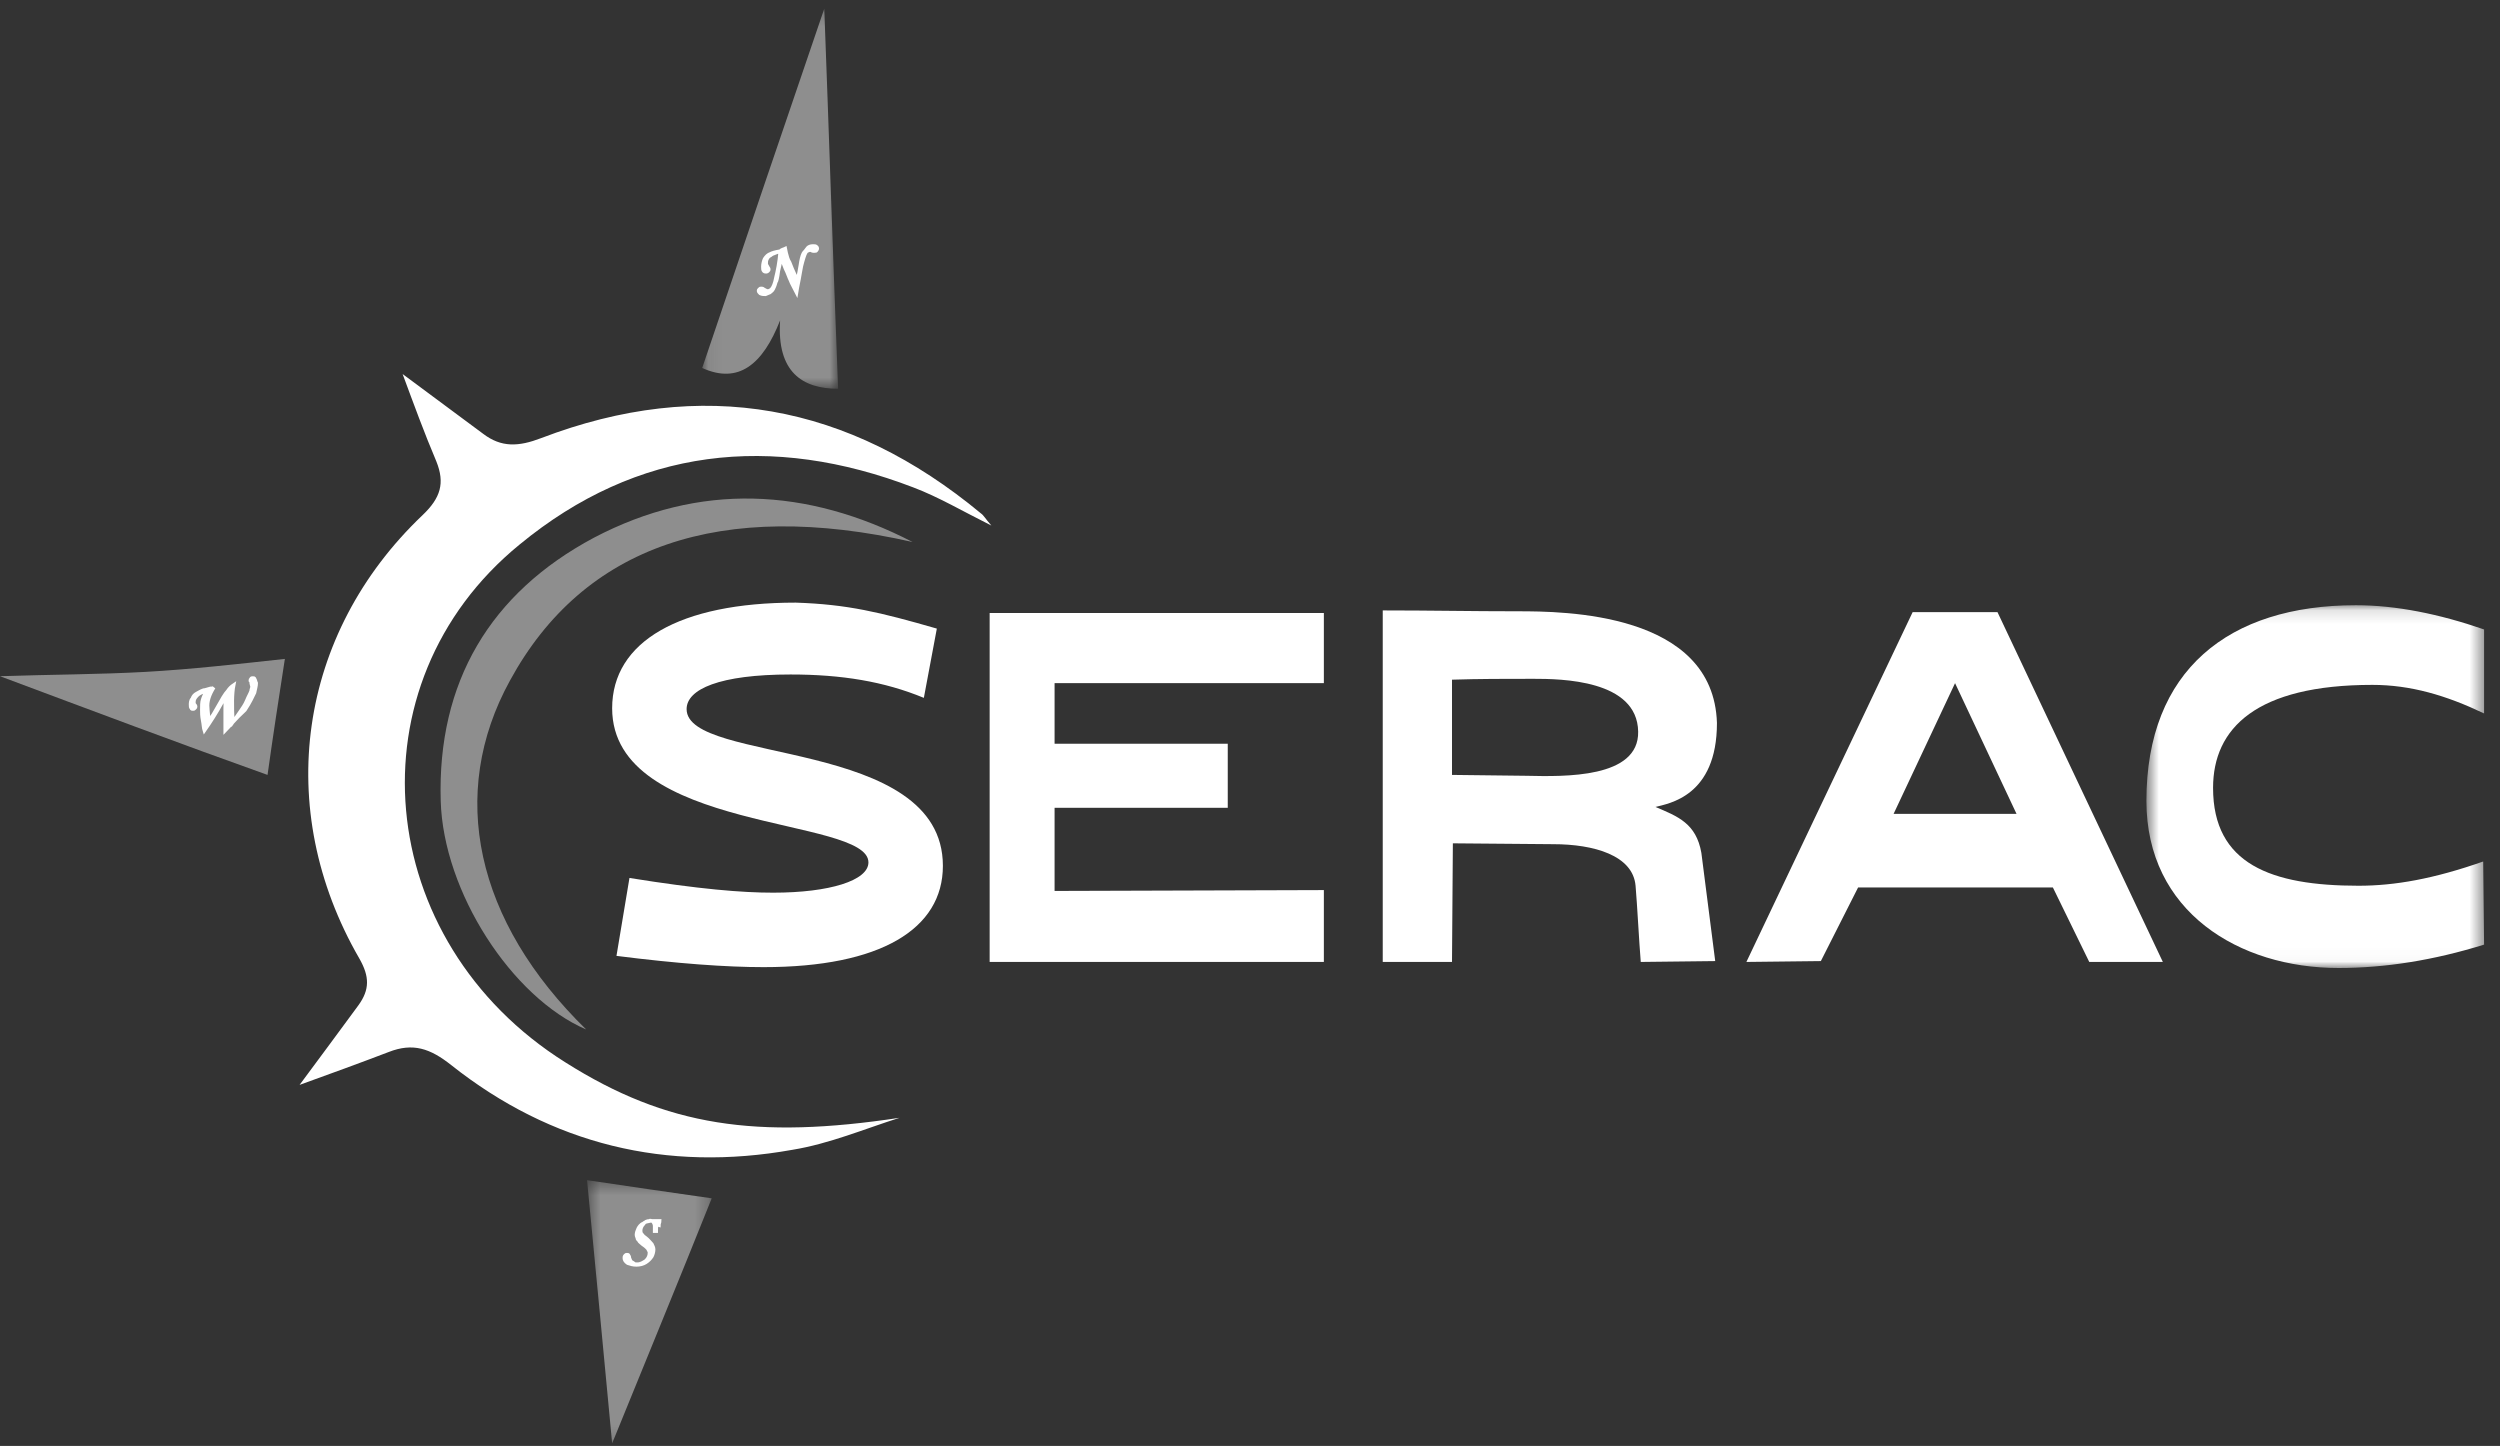
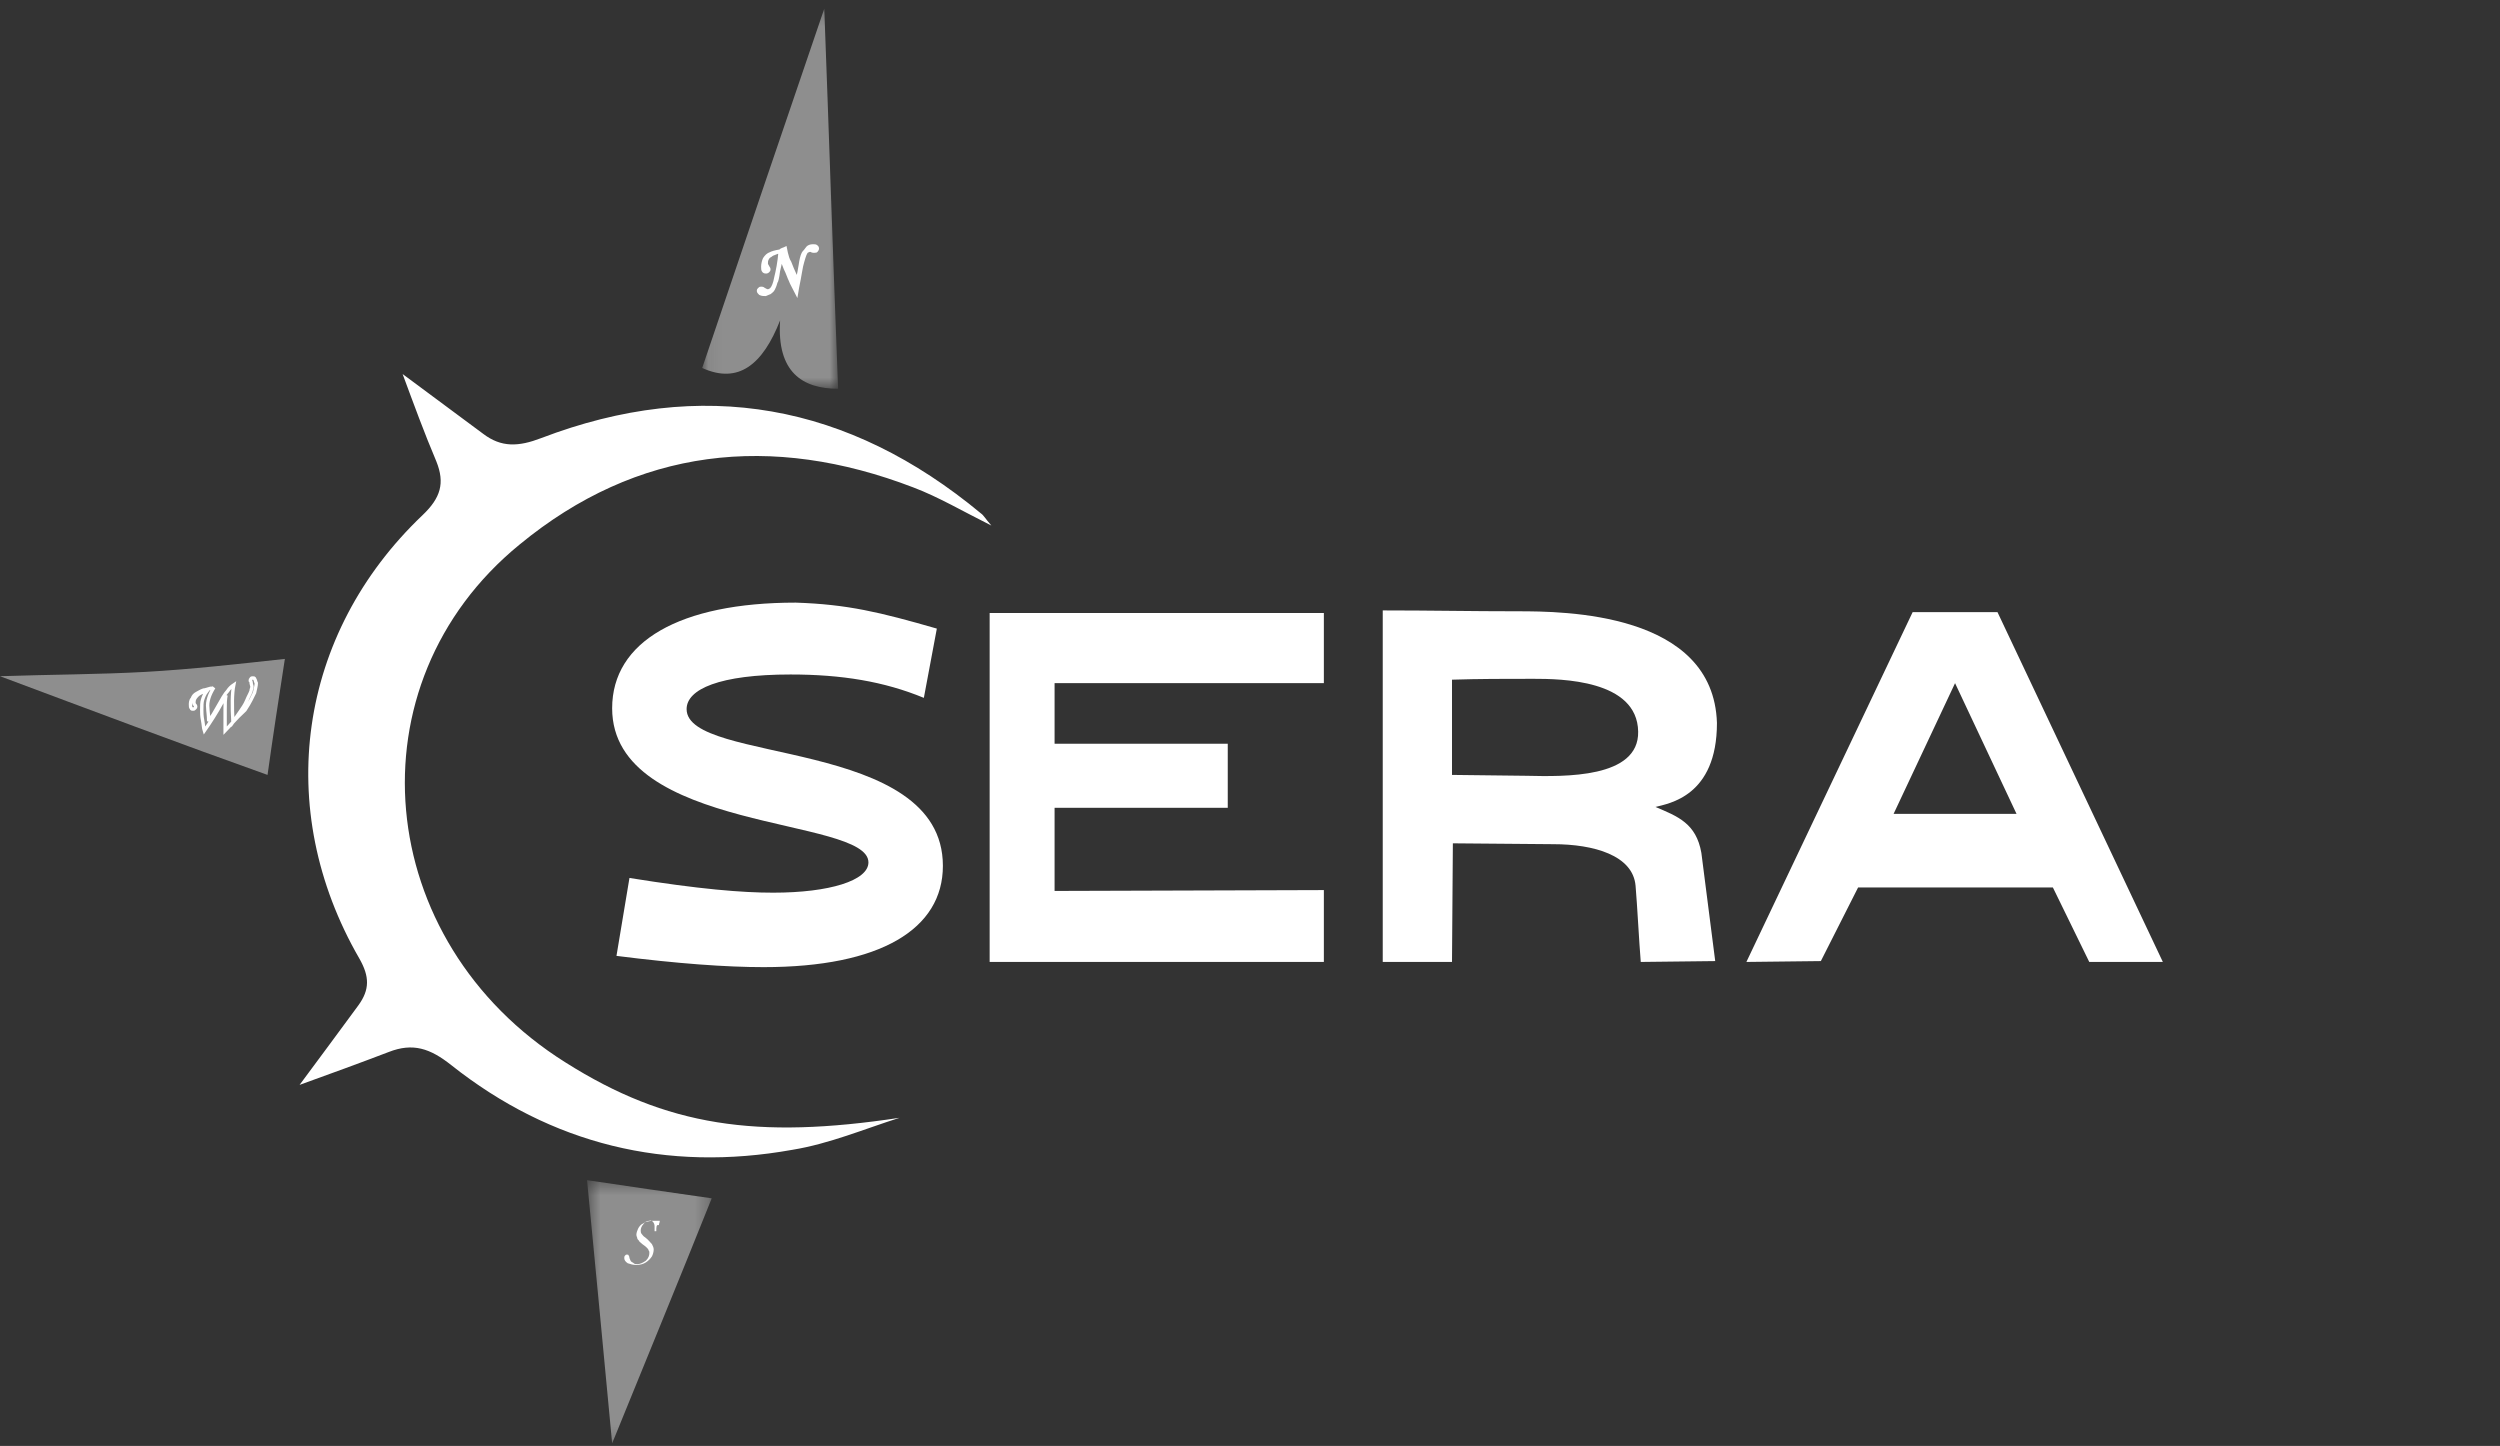
<svg xmlns="http://www.w3.org/2000/svg" xmlns:xlink="http://www.w3.org/1999/xlink" width="185px" height="107px" viewBox="0 0 185 107" version="1.1">
  <rect x="0" y="0" width="185" height="107" fill="#333333" stroke="none" />
  <title>Group 36</title>
  <defs>
-     <polygon id="path-1" points="0.577 0.128 25.565 0.128 25.565 26.974 0.577 26.974" />
    <polygon id="path-3" points="0.064 0.192 10.123 0.192 10.123 28.32 0.064 28.32" />
    <polygon id="path-5" points="0.513 0.385 9.739 0.385 9.739 19.862 0.513 19.862" />
  </defs>
  <g id="Symbols" stroke="none" stroke-width="1" fill="none" fill-rule="evenodd">
    <g id="Footer" transform="translate(-623, -23)">
      <g id="Group-36" transform="translate(623, 23)">
        <path d="M69.326,46.516 L68.365,51.642 C65.417,50.425 62.278,49.912 58.498,49.912 C53.244,49.912 50.809,51.001 50.809,52.475 C50.809,56.576 69.774,54.525 69.774,64.072 C69.774,68.749 65.161,71.568 56.512,71.568 C53.756,71.568 50.168,71.312 45.619,70.735 L46.58,64.969 C51.77,65.802 54.91,66.058 57.216,66.058 C61.381,66.058 64.264,65.161 64.264,63.816 C64.264,60.42 45.299,61.637 45.299,52.411 C45.299,47.477 50.297,44.594 58.882,44.594 C62.726,44.722 65.097,45.299 69.326,46.516" id="Fill-1" fill="#FFFFFF" />
        <polygon id="Fill-3" fill="#FFFFFF" points="78.039 50.553 78.039 55.038 90.854 55.038 90.854 59.779 78.039 59.779 78.039 65.93 97.966 65.866 97.966 71.184 73.234 71.184 73.234 45.363 97.966 45.363 97.966 50.553" />
        <path d="M107.512,57.344 L112.959,57.408 C115.778,57.472 121.288,57.601 121.224,54.141 C121.16,50.296 115.521,50.232 113.471,50.232 C111.421,50.232 109.435,50.232 107.448,50.296 L107.448,57.344 L107.512,57.344 Z M102.323,71.184 L102.323,45.171 C105.783,45.171 108.922,45.235 112.318,45.235 C115.714,45.235 126.799,45.299 127.054,53.5 C127.054,58.946 123.466,59.459 122.505,59.715 C124.171,60.42 125.517,60.932 125.901,63.111 L126.926,71.12 L121.416,71.184 C121.288,69.646 121.16,67.019 121.032,65.546 C120.839,63.303 117.956,62.47 114.945,62.47 L107.512,62.406 L107.448,71.184 L102.323,71.184 Z" id="Fill-5" fill="#FFFFFF" />
        <path d="M149.224,60.228 L144.674,50.553 L140.125,60.228 L149.224,60.228 Z M154.605,71.184 L151.914,65.674 L137.498,65.674 L134.743,71.12 L129.233,71.184 L141.535,45.299 L147.814,45.299 L160.051,71.184 L154.605,71.184 Z" id="Fill-7" fill="#FFFFFF" />
        <g id="Group-11" transform="translate(158.257, 44.658)">
          <mask id="mask-2" fill="white">
            <use xlink:href="#path-1" />
          </mask>
          <g id="Clip-10" />
          <path d="M14.8,26.974 C7.432,26.974 0.577,22.809 0.577,14.608 C0.577,4.933 6.664,0.128 16.082,0.128 C19.03,0.128 22.233,0.769 25.565,1.922 L25.565,8.137 C22.745,6.791 20.119,6.023 17.299,6.023 C8.714,6.023 5.51,9.226 5.51,13.647 C5.51,19.286 9.803,20.887 16.275,20.887 C18.965,20.887 21.848,20.375 25.5,19.093 L25.565,25.244 C21.848,26.398 18.26,26.974 14.8,26.974" id="Fill-9" fill="#FFFFFF" mask="url(#mask-2)" />
        </g>
        <path d="M29.793,27.679 C31.78,29.153 33.766,30.626 35.752,32.1 C37.098,33.125 38.379,33.061 40.045,32.42 C51.962,27.871 62.79,29.858 72.593,37.995 C72.786,38.123 72.914,38.379 73.362,38.892 C71.184,37.803 69.454,36.777 67.596,36.073 C57.088,32.036 47.157,33.125 38.443,40.301 C25.821,50.617 27.551,69.646 41.839,78.616 C49.335,83.357 55.999,84.318 66.571,82.716 C63.944,83.55 61.381,84.638 58.626,85.088 C49.335,86.753 40.814,84.703 33.381,78.809 C31.844,77.591 30.562,77.143 28.768,77.847 C26.59,78.68 24.475,79.449 22.169,80.282 C23.643,78.296 25.116,76.309 26.526,74.387 C27.359,73.234 27.359,72.273 26.59,70.928 C20.183,59.843 22.041,46.901 31.267,38.123 C32.613,36.841 32.933,35.752 32.292,34.15 C31.395,32.036 30.626,29.922 29.793,27.679" id="Fill-12" fill="#FFFFFF" />
-         <path d="M67.532,40.109 C53.372,36.905 43.184,40.365 37.738,50.361 C33.125,58.754 35.175,68.173 43.377,76.182 C37.866,73.811 32.805,65.994 32.613,59.267 C32.356,50.489 36.265,43.889 43.953,39.789 C51.77,35.688 59.715,36.073 67.532,40.109" id="Fill-14" fill="#8E8E8E" />
        <g id="Group-18" transform="translate(51.898, 0.449)">
          <mask id="mask-4" fill="white">
            <use xlink:href="#path-3" />
          </mask>
          <g id="Clip-17" />
          <path d="M10.123,28.32 C7.496,28.32 5.574,27.102 5.83,23.258 C4.549,26.526 2.755,27.999 0.064,26.782 C3.203,17.492 6.343,8.265 9.098,0.192 C9.418,8.65 9.739,18.517 10.123,28.32" id="Fill-16" fill="#8E8E8E" mask="url(#mask-4)" />
        </g>
        <g id="Group-21" transform="translate(42.928, 86.946)">
          <mask id="mask-6" fill="white">
            <use xlink:href="#path-5" />
          </mask>
          <g id="Clip-20" />
          <path d="M2.371,19.862 C1.794,13.647 1.153,7.048 0.513,0.385 C3.46,0.833 6.664,1.282 9.739,1.73 C7.304,7.817 4.741,14.031 2.371,19.862" id="Fill-19" fill="#8E8E8E" mask="url(#mask-6)" />
        </g>
        <path d="M0,50.04 C3.78,49.912 7.304,49.912 10.764,49.72 C14.16,49.528 17.556,49.143 21.08,48.759 C20.631,51.642 20.183,54.589 19.798,57.344 C13.327,55.038 6.856,52.603 0,50.04" id="Fill-22" fill="#8E8E8E" />
        <path d="M58.113,18.389 L58.177,18.709 C58.241,18.965 58.306,19.222 58.434,19.414 C58.498,19.606 58.69,20.055 59.01,20.759 C59.01,20.695 59.074,20.439 59.138,20.119 C59.203,19.734 59.267,19.414 59.267,19.35 C59.331,19.029 59.395,18.773 59.523,18.645 C59.651,18.517 59.715,18.389 59.779,18.325 C59.843,18.261 59.971,18.197 60.164,18.197 C60.292,18.197 60.356,18.197 60.42,18.261 C60.484,18.325 60.484,18.325 60.484,18.389 C60.484,18.453 60.484,18.453 60.42,18.517 C60.42,18.581 60.356,18.581 60.292,18.581 L60.164,18.581 C60.1,18.581 60.035,18.517 60.035,18.517 L59.907,18.517 C59.843,18.517 59.779,18.581 59.715,18.581 C59.587,18.709 59.523,18.901 59.395,19.35 C59.267,19.734 59.203,20.375 59.01,21.272 L58.946,21.656 C58.754,21.272 58.562,20.952 58.498,20.759 C58.37,20.503 58.306,20.247 58.113,19.862 L57.793,19.029 C57.793,19.222 57.729,19.542 57.601,20.055 C57.537,20.567 57.473,20.823 57.409,20.888 C57.344,21.144 57.28,21.272 57.216,21.4 C57.152,21.528 57.024,21.592 56.96,21.656 C56.832,21.72 56.768,21.72 56.64,21.785 C56.512,21.785 56.383,21.785 56.255,21.72 C56.191,21.656 56.127,21.592 56.127,21.528 C56.127,21.464 56.127,21.464 56.191,21.4 C56.255,21.336 56.255,21.336 56.319,21.336 C56.383,21.336 56.447,21.336 56.512,21.4 C56.64,21.464 56.704,21.528 56.832,21.528 C56.896,21.528 57.024,21.464 57.088,21.4 C57.216,21.272 57.344,20.952 57.409,20.567 C57.537,20.055 57.665,19.414 57.729,18.645 C57.665,18.645 57.537,18.645 57.409,18.709 C57.216,18.773 57.088,18.837 57.024,18.901 C56.896,18.965 56.832,19.029 56.768,19.158 C56.704,19.286 56.704,19.35 56.704,19.478 C56.704,19.542 56.704,19.606 56.768,19.67 C56.768,19.734 56.832,19.734 56.832,19.798 C56.896,19.862 56.896,19.926 56.896,19.926 C56.896,19.991 56.896,19.991 56.832,20.055 C56.832,20.055 56.768,20.119 56.704,20.119 C56.64,20.119 56.576,20.119 56.512,20.055 C56.447,19.991 56.447,19.862 56.447,19.734 C56.447,19.542 56.512,19.286 56.576,19.158 C56.704,18.965 56.832,18.837 57.024,18.773 C57.152,18.709 57.344,18.645 57.729,18.581 C57.857,18.453 57.985,18.453 58.113,18.389" id="Fill-24" fill="#FFFFFF" />
        <path d="M58.113,18.389 L58.177,18.709 C58.241,18.965 58.306,19.222 58.434,19.414 C58.498,19.606 58.69,20.055 59.01,20.759 C59.01,20.695 59.074,20.439 59.138,20.119 C59.203,19.734 59.267,19.414 59.267,19.35 C59.331,19.029 59.395,18.773 59.523,18.645 C59.651,18.517 59.715,18.389 59.779,18.325 C59.843,18.261 59.971,18.197 60.164,18.197 C60.292,18.197 60.356,18.197 60.42,18.261 C60.484,18.325 60.484,18.325 60.484,18.389 C60.484,18.453 60.484,18.453 60.42,18.517 C60.42,18.581 60.356,18.581 60.292,18.581 L60.164,18.581 C60.1,18.581 60.035,18.517 60.035,18.517 L59.907,18.517 C59.843,18.517 59.779,18.581 59.715,18.581 C59.587,18.709 59.523,18.901 59.395,19.35 C59.267,19.734 59.203,20.375 59.01,21.272 L58.946,21.656 C58.754,21.272 58.562,20.952 58.498,20.759 C58.37,20.503 58.306,20.247 58.113,19.862 L57.793,19.029 C57.793,19.222 57.729,19.542 57.601,20.055 C57.537,20.567 57.473,20.823 57.409,20.888 C57.344,21.144 57.28,21.272 57.216,21.4 C57.152,21.528 57.024,21.592 56.96,21.656 C56.832,21.72 56.768,21.72 56.64,21.785 C56.512,21.785 56.383,21.785 56.255,21.72 C56.191,21.656 56.127,21.592 56.127,21.528 C56.127,21.464 56.127,21.464 56.191,21.4 C56.255,21.336 56.255,21.336 56.319,21.336 C56.383,21.336 56.447,21.336 56.512,21.4 C56.64,21.464 56.704,21.528 56.832,21.528 C56.896,21.528 57.024,21.464 57.088,21.4 C57.216,21.272 57.344,20.952 57.409,20.567 C57.537,20.055 57.665,19.414 57.729,18.645 C57.665,18.645 57.537,18.645 57.409,18.709 C57.216,18.773 57.088,18.837 57.024,18.901 C56.896,18.965 56.832,19.029 56.768,19.158 C56.704,19.286 56.704,19.35 56.704,19.478 C56.704,19.542 56.704,19.606 56.768,19.67 C56.768,19.734 56.832,19.734 56.832,19.798 C56.896,19.862 56.896,19.926 56.896,19.926 C56.896,19.991 56.896,19.991 56.832,20.055 C56.832,20.055 56.768,20.119 56.704,20.119 C56.64,20.119 56.576,20.119 56.512,20.055 C56.447,19.991 56.447,19.862 56.447,19.734 C56.447,19.542 56.512,19.286 56.576,19.158 C56.704,18.965 56.832,18.837 57.024,18.773 C57.152,18.709 57.344,18.645 57.729,18.581 C57.857,18.453 57.985,18.453 58.113,18.389 Z" id="Stroke-26" stroke="#FFFFFF" stroke-width="0.25" />
-         <path d="M16.659,54.077 L16.659,52.475 C16.659,52.09 16.659,51.77 16.723,51.449 C16.659,51.578 16.531,51.77 16.402,52.027 C16.018,52.731 15.569,53.436 15.121,54.077 C15.057,53.884 15.057,53.628 14.993,53.308 C14.929,52.988 14.929,52.731 14.929,52.539 C14.929,52.219 14.929,51.963 14.993,51.77 C15.057,51.578 15.121,51.386 15.313,51.129 C14.993,51.194 14.737,51.322 14.608,51.449 C14.416,51.642 14.352,51.77 14.352,51.963 C14.352,52.027 14.352,52.09 14.416,52.155 C14.48,52.219 14.48,52.283 14.48,52.283 C14.48,52.347 14.48,52.347 14.416,52.41 C14.352,52.475 14.352,52.475 14.288,52.475 C14.224,52.475 14.16,52.475 14.16,52.41 C14.096,52.347 14.096,52.283 14.096,52.155 C14.096,52.027 14.096,51.834 14.224,51.706 C14.288,51.514 14.416,51.386 14.544,51.322 C14.672,51.258 14.865,51.129 15.057,51.066 C15.185,51.066 15.313,51.001 15.569,50.937 C15.634,50.937 15.762,50.937 15.826,50.873 C15.505,51.386 15.313,51.898 15.377,52.41 C15.377,52.603 15.441,52.924 15.441,53.371 C15.505,53.244 15.634,53.116 15.698,52.988 C15.762,52.924 15.89,52.667 16.082,52.347 C16.402,51.77 16.659,51.322 16.851,51.129 C16.979,50.937 17.107,50.809 17.299,50.681 C17.171,51.322 17.171,52.219 17.235,53.436 L17.812,52.603 C17.94,52.41 18.132,52.155 18.26,51.834 C18.389,51.514 18.517,51.322 18.581,51.129 C18.581,51.001 18.645,50.937 18.645,50.809 C18.645,50.745 18.581,50.617 18.581,50.488 C18.581,50.425 18.517,50.361 18.517,50.361 C18.517,50.297 18.517,50.297 18.581,50.233 C18.581,50.168 18.645,50.168 18.709,50.168 C18.773,50.168 18.837,50.168 18.837,50.233 C18.901,50.297 18.901,50.425 18.965,50.553 C18.965,50.745 18.901,50.937 18.837,51.258 C18.709,51.514 18.517,51.963 18.132,52.539 C17.363,53.244 16.979,53.757 16.659,54.077" id="Fill-28" fill="#FFFFFF" />
        <path d="M16.659,54.077 L16.659,52.475 C16.659,52.09 16.659,51.77 16.723,51.449 C16.659,51.578 16.531,51.77 16.402,52.027 C16.018,52.731 15.569,53.436 15.121,54.077 C15.057,53.884 15.057,53.628 14.993,53.308 C14.929,52.988 14.929,52.731 14.929,52.539 C14.929,52.219 14.929,51.963 14.993,51.77 C15.057,51.578 15.121,51.386 15.313,51.129 C14.993,51.194 14.737,51.322 14.608,51.449 C14.416,51.642 14.352,51.77 14.352,51.963 C14.352,52.027 14.352,52.09 14.416,52.155 C14.48,52.219 14.48,52.283 14.48,52.283 C14.48,52.347 14.48,52.347 14.416,52.41 C14.352,52.475 14.352,52.475 14.288,52.475 C14.224,52.475 14.16,52.475 14.16,52.41 C14.096,52.347 14.096,52.283 14.096,52.155 C14.096,52.027 14.096,51.834 14.224,51.706 C14.288,51.514 14.416,51.386 14.544,51.322 C14.672,51.258 14.865,51.129 15.057,51.066 C15.185,51.066 15.313,51.001 15.569,50.937 C15.634,50.937 15.762,50.937 15.826,50.873 C15.505,51.386 15.313,51.898 15.377,52.41 C15.377,52.603 15.441,52.924 15.441,53.371 C15.505,53.244 15.634,53.116 15.698,52.988 C15.762,52.924 15.89,52.667 16.082,52.347 C16.402,51.77 16.659,51.322 16.851,51.129 C16.979,50.937 17.107,50.809 17.299,50.681 C17.171,51.322 17.171,52.219 17.235,53.436 L17.812,52.603 C17.94,52.41 18.132,52.155 18.26,51.834 C18.389,51.514 18.517,51.322 18.581,51.129 C18.581,51.001 18.645,50.937 18.645,50.809 C18.645,50.745 18.581,50.617 18.581,50.488 C18.581,50.425 18.517,50.361 18.517,50.361 C18.517,50.297 18.517,50.297 18.581,50.233 C18.581,50.168 18.645,50.168 18.709,50.168 C18.773,50.168 18.837,50.168 18.837,50.233 C18.901,50.297 18.901,50.425 18.965,50.553 C18.965,50.745 18.901,50.937 18.837,51.258 C18.709,51.514 18.517,51.963 18.132,52.539 C17.363,53.244 16.979,53.757 16.659,54.077 Z" id="Stroke-30" stroke="#FFFFFF" stroke-width="0.25" />
        <path d="M48.566,91.11 L48.438,91.11 L48.438,90.725 C48.438,90.598 48.374,90.47 48.31,90.405 C48.246,90.341 48.118,90.277 48.054,90.341 C47.862,90.341 47.733,90.405 47.605,90.598 C47.477,90.725 47.413,90.918 47.413,91.046 C47.413,91.11 47.413,91.238 47.477,91.303 C47.541,91.366 47.605,91.495 47.733,91.559 C47.99,91.751 48.118,91.943 48.246,92.071 C48.31,92.2 48.374,92.327 48.374,92.456 C48.374,92.647 48.31,92.84 48.246,92.968 C48.118,93.161 47.99,93.288 47.797,93.417 C47.605,93.545 47.349,93.608 47.093,93.608 C46.836,93.608 46.644,93.545 46.452,93.481 C46.26,93.353 46.196,93.225 46.196,93.097 C46.196,93.032 46.196,92.968 46.26,92.904 C46.324,92.84 46.324,92.84 46.388,92.84 C46.452,92.84 46.516,92.84 46.516,92.904 C46.516,92.904 46.58,92.968 46.58,93.097 C46.644,93.225 46.644,93.288 46.708,93.353 C46.772,93.417 46.836,93.417 46.9,93.481 C46.965,93.545 47.029,93.545 47.157,93.545 C47.413,93.545 47.605,93.417 47.797,93.288 C47.99,93.097 48.054,92.904 48.054,92.712 C48.054,92.647 48.054,92.584 47.99,92.52 C47.99,92.456 47.926,92.392 47.862,92.327 C47.797,92.264 47.733,92.2 47.541,92.071 C47.413,91.943 47.285,91.879 47.285,91.815 C47.221,91.751 47.157,91.686 47.157,91.623 C47.157,91.559 47.093,91.495 47.093,91.366 C47.093,91.238 47.157,91.046 47.221,90.918 C47.285,90.79 47.413,90.598 47.605,90.534 C47.733,90.405 47.926,90.405 48.182,90.341 L48.566,90.341 L48.823,90.341 C48.823,90.47 48.759,90.534 48.759,90.662 C48.566,90.598 48.566,90.79 48.566,91.11" id="Fill-32" fill="#FFFFFF" />
-         <path d="M48.566,91.11 L48.438,91.11 L48.438,90.725 C48.438,90.598 48.374,90.47 48.31,90.405 C48.246,90.341 48.118,90.277 48.054,90.341 C47.862,90.341 47.733,90.405 47.605,90.598 C47.477,90.725 47.413,90.918 47.413,91.046 C47.413,91.11 47.413,91.238 47.477,91.303 C47.541,91.366 47.605,91.495 47.733,91.559 C47.99,91.751 48.118,91.943 48.246,92.071 C48.31,92.2 48.374,92.327 48.374,92.456 C48.374,92.647 48.31,92.84 48.246,92.968 C48.118,93.161 47.99,93.288 47.797,93.417 C47.605,93.545 47.349,93.608 47.093,93.608 C46.836,93.608 46.644,93.545 46.452,93.481 C46.26,93.353 46.196,93.225 46.196,93.097 C46.196,93.032 46.196,92.968 46.26,92.904 C46.324,92.84 46.324,92.84 46.388,92.84 C46.452,92.84 46.516,92.84 46.516,92.904 C46.516,92.904 46.58,92.968 46.58,93.097 C46.644,93.225 46.644,93.288 46.708,93.353 C46.772,93.417 46.836,93.417 46.9,93.481 C46.965,93.545 47.029,93.545 47.157,93.545 C47.413,93.545 47.605,93.417 47.797,93.288 C47.99,93.097 48.054,92.904 48.054,92.712 C48.054,92.647 48.054,92.584 47.99,92.52 C47.99,92.456 47.926,92.392 47.862,92.327 C47.797,92.264 47.733,92.2 47.541,92.071 C47.413,91.943 47.285,91.879 47.285,91.815 C47.221,91.751 47.157,91.686 47.157,91.623 C47.157,91.559 47.093,91.495 47.093,91.366 C47.093,91.238 47.157,91.046 47.221,90.918 C47.285,90.79 47.413,90.598 47.605,90.534 C47.733,90.405 47.926,90.405 48.182,90.341 L48.566,90.341 L48.823,90.341 C48.823,90.47 48.759,90.534 48.759,90.662 C48.566,90.598 48.566,90.79 48.566,91.11 Z" id="Stroke-34" stroke="#FFFFFF" stroke-width="0.25" />
      </g>
    </g>
  </g>
</svg>